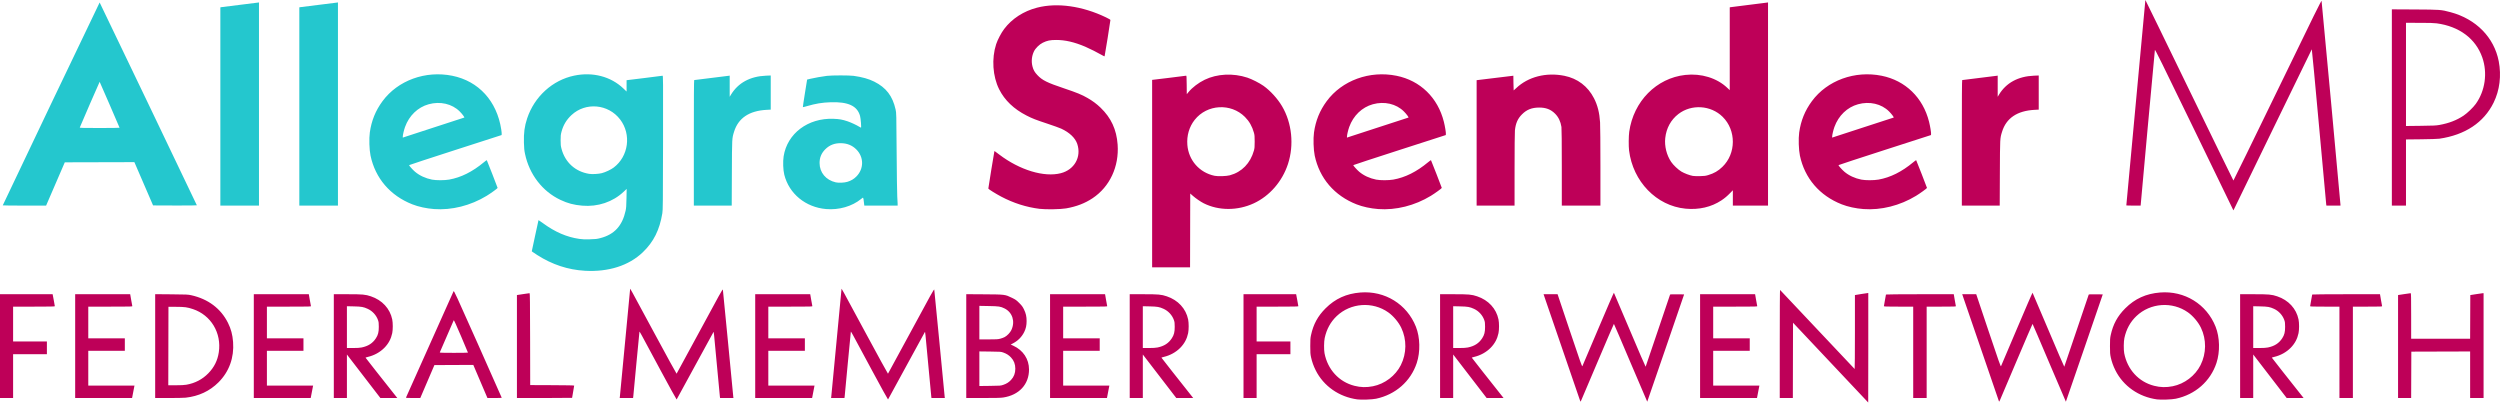
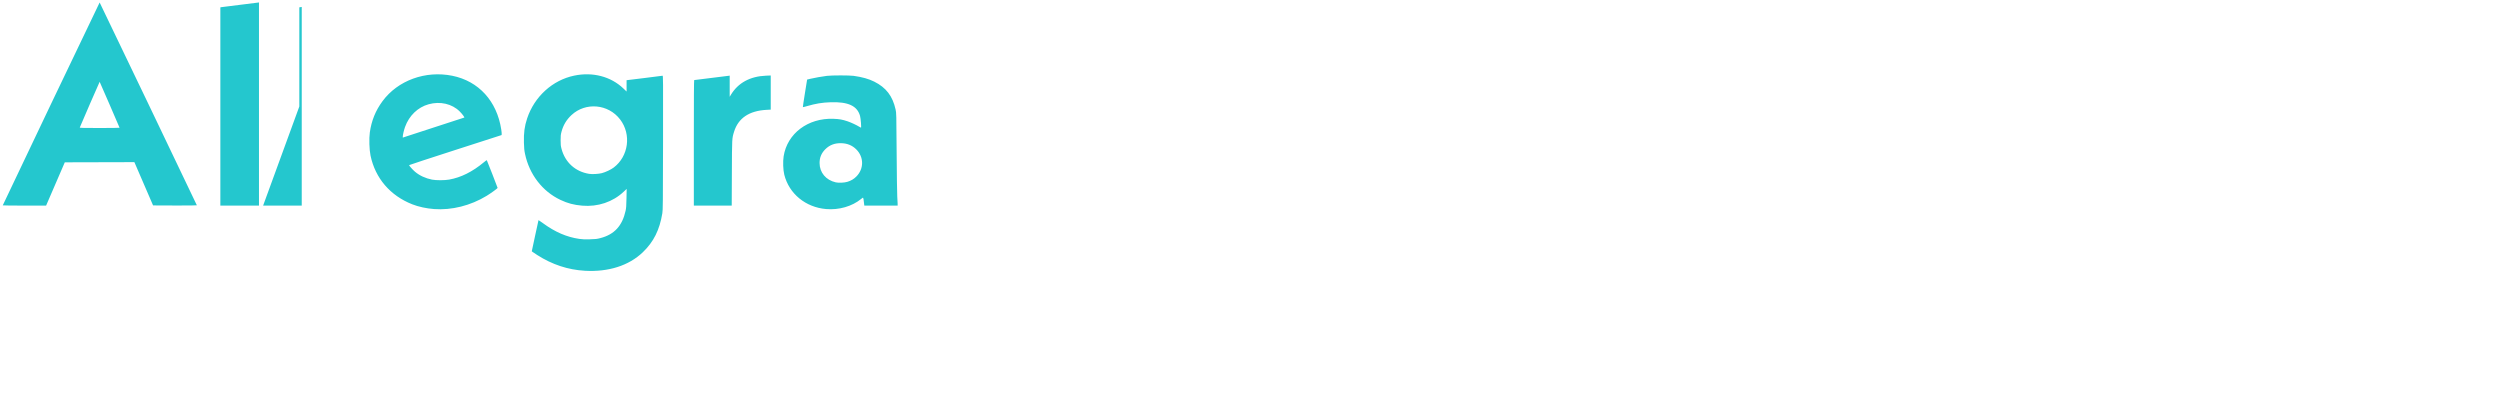
<svg xmlns="http://www.w3.org/2000/svg" version="1.1" id="svg1" width="2319.878" height="373.504" viewBox="0 0 2319.878 373.504">
  <defs id="defs1" />
  <g id="g1" transform="translate(-407.783,-1288.217)">
    <g id="g2" transform="translate(113.063,1068.441)">
-       <path style="fill:#24c7ce" d="m 837.44,471.023 c -15.674,-0.897 -30.326,-5.732 -44.142,-14.566 -2.034,-1.301 -4.016,-2.619 -4.405,-2.931 l -0.707,-0.566 3.077,-14.4 c 1.692,-7.92 3.118,-14.452 3.168,-14.515 0.05,-0.063 1.864,1.183 4.03,2.768 11.338,8.299 22.069,12.942 33.859,14.65 2.833,0.41 5.08,0.496 9.76,0.371 5.407,-0.144 6.49,-0.268 9.781,-1.121 12.941,-3.356 20.316,-11.371 23.396,-25.425 0.531,-2.424 0.681,-4.551 0.815,-11.6 l 0.164,-8.631 -2.701,2.557 c -10.112,9.571 -24.041,14.266 -38.575,13.002 -7.845,-0.683 -13.473,-2.179 -20.23,-5.38 -16.738,-7.929 -28.82,-23.64 -32.818,-42.676 -0.682,-3.249 -0.874,-5.206 -1.018,-10.425 -0.25,-9.029 0.579,-15.269 2.989,-22.489 6.782,-20.321 23.588,-35.557 43.831,-39.735 17.104,-3.53 33.872,0.872 45.437,11.928 l 3.009,2.877 v -5.265 -5.265 l 16.4,-1.997 c 9.02,-1.098 16.656,-2.069 16.969,-2.157 0.544,-0.153 0.564,2.571 0.466,62.024 -0.094,56.885 -0.149,62.471 -0.651,65.544 -2.532,15.523 -8.082,26.621 -18.124,36.244 -12.944,12.404 -31.827,18.436 -53.78,17.179 z m 15.68,-90.561 c 3.397,-0.849 8.494,-3.25 11.114,-5.236 13.802,-10.459 16.511,-30.749 5.952,-44.582 -10.997,-14.407 -32.017,-16.311 -45.155,-4.09 -4.618,4.296 -7.626,9.303 -9.244,15.389 -0.734,2.761 -0.845,3.806 -0.845,7.977 0,4.176 0.11,5.216 0.849,8 3.334,12.57 12.852,21.166 25.675,23.188 2.849,0.449 8.529,0.134 11.653,-0.647 z m -155.68,33.296 c -7.038,-0.52 -14.374,-2.115 -20.12,-4.376 -20.527,-8.076 -34.337,-24.184 -38.771,-45.221 -1.132,-5.37 -1.454,-15.791 -0.664,-21.44 1.533,-10.956 5.31,-20.269 11.781,-29.053 14.209,-19.286 39.865,-28.626 64.781,-23.583 24.461,4.95 41.366,23.499 45.396,49.813 0.288,1.879 0.477,3.82 0.42,4.312 l -0.103,0.896 -42.869,13.816 c -23.578,7.599 -42.91,13.938 -42.959,14.088 -0.136,0.414 3.348,4.304 5.478,6.116 4.158,3.539 9.749,6.136 15.757,7.321 3.848,0.759 11.598,0.744 15.953,-0.03 11.002,-1.955 21.56,-7.227 32.254,-16.104 1.372,-1.139 2.569,-1.995 2.66,-1.904 0.213,0.213 10.047,25.427 10.043,25.75 -0.005,0.415 -6.511,5.112 -10.137,7.318 -14.979,9.113 -32.436,13.497 -48.9,12.281 z m 2.72,-76.633 c 13.816,-4.493 25.234,-8.206 25.374,-8.252 0.495,-0.16 -1.854,-3.308 -4.254,-5.702 -7.102,-7.083 -18.059,-9.611 -28.8,-6.647 -10.034,2.77 -18.096,10.526 -21.907,21.075 -0.989,2.739 -2.076,7.352 -2.086,8.857 l -0.007,1.017 3.28,-1.09 c 1.804,-0.599 14.584,-4.766 28.4,-9.259 z m 361.117,76.639 c -19.051,-1.653 -34.318,-14.192 -38.772,-31.844 -1.101,-4.362 -1.386,-12.258 -0.618,-17.105 3.358,-21.199 22.599,-35.683 46.227,-34.795 5.493,0.206 8.152,0.675 13.051,2.302 3.124,1.037 8.502,3.545 11.043,5.149 0.671,0.424 1.317,0.77 1.436,0.77 0.473,0 -0.192,-8.512 -0.85,-10.88 -2.599,-9.348 -10.988,-13.242 -27.353,-12.696 -7.846,0.262 -13.911,1.26 -21.846,3.595 -2.04,0.6 -3.779,1.022 -3.864,0.937 -0.085,-0.085 0.769,-5.875 1.898,-12.867 l 2.053,-12.712 3.04,-0.728 c 3.784,-0.907 10.926,-2.169 15.36,-2.715 4.474,-0.551 20.936,-0.554 24.8,-0.004 8.047,1.144 13.962,2.805 19.062,5.354 11.047,5.52 17.051,13.359 19.849,25.917 0.706,3.168 0.716,3.569 0.956,39.68 0.133,20.064 0.389,38.496 0.569,40.96 0.179,2.464 0.335,5.38 0.345,6.48 l 0.019,2 h -15.468 -15.468 l -0.398,-3.28 c -0.583,-4.813 -0.411,-4.615 -2.524,-2.894 -8.49,6.915 -20.625,10.412 -32.544,9.378 z m 19.843,-25.286 c 3.386,-1.058 5.825,-2.494 8.149,-4.796 7.226,-7.16 7.244,-18.114 0.042,-25.275 -3.891,-3.869 -8.693,-5.766 -14.591,-5.766 -5.747,0 -10.275,1.794 -14.115,5.59 -3.652,3.611 -5.369,7.712 -5.361,12.81 0.013,8.856 5.842,15.832 14.997,17.948 2.736,0.632 8.017,0.385 10.88,-0.51 z m -783.84,21.854 c 0,-0.394 89.718,-188.252 89.904,-188.246 0.136,0.004 89.735,186.935 90.204,188.191 0.063,0.17 -8.271,0.254 -20.256,0.206 l -20.364,-0.082 -8.675,-20.082 -8.675,-20.082 -32.285,0.082 -32.285,0.082 -8.674,20.08 -8.674,20.08 h -20.109 c -11.06,0 -20.109,-0.103 -20.109,-0.229 z M 405.675,338.32 c -0.068,-0.132 -4.216,-9.776 -9.219,-21.432 -5.003,-11.656 -9.173,-21.196 -9.267,-21.2 -0.125,-0.006 -17.311,39.535 -18.46,42.472 -0.124,0.317 3.696,0.4 18.457,0.4 10.237,0 18.558,-0.108 18.49,-0.24 z m 93.525,-19.745 V 226.589 l 1.04,-0.182 c 0.572,-0.1 8.096,-1.042 16.72,-2.094 8.624,-1.052 16.22,-1.997 16.88,-2.101 l 1.2,-0.189 V 316.292 410.56 h -17.92 -17.92 z m 73.28,0 V 226.589 l 1.04,-0.182 c 0.572,-0.1 8.096,-1.042 16.72,-2.094 8.624,-1.052 16.22,-1.997 16.88,-2.101 l 1.2,-0.189 V 316.292 410.56 h -17.92 -17.92 z M 938.56,352.32 c 0,-41.171 0.1,-58.24 0.343,-58.24 0.475,0 30.972,-3.793 32.057,-3.987 l 0.88,-0.157 8.2e-4,9.832 8.2e-4,9.832 1.142,-1.894 c 6.66,-11.045 17.788,-17.099 32.536,-17.701 l 4.4,-0.18 v 15.839 15.839 l -3.76,0.196 c -16.237,0.844 -26.389,7.678 -30.284,20.385 -1.917,6.253 -1.877,5.495 -2.024,38.317 l -0.135,30.16 h -17.578 -17.578 z" id="path3" />
-       <path style="fill:#be0058" d="m 1993.44,556.265 -34.88,-37.015 -0.082,34.935 -0.081,34.935 h -6.079 -6.079 V 538.816 c 0,-27.982 0.122,-50.169 0.274,-50 2.463,2.729 69.044,73.295 69.228,73.371 0.142,0.059 0.258,-15.353 0.258,-34.249 v -34.356 l 6.15,-1.014 c 3.383,-0.558 6.191,-0.973 6.241,-0.923 0.05,0.05 0.054,22.938 0.01,50.863 l -0.081,50.772 z m -232.292,35.865 c -0.319,-0.816 -30.198,-87.87 -32.363,-94.29 l -1.699,-5.04 h 6.494 6.494 l 11.322,33.745 c 9.738,29.022 11.373,33.646 11.683,33.04 0.199,-0.388 6.811,-15.937 14.694,-34.555 7.883,-18.618 14.44,-33.738 14.57,-33.6 0.13,0.138 6.761,15.692 14.735,34.566 7.974,18.874 14.592,34.21 14.706,34.08 0.114,-0.13 5.215,-15.163 11.335,-33.408 6.12,-18.245 11.226,-33.332 11.347,-33.527 0.152,-0.245 2.194,-0.328 6.625,-0.268 l 6.405,0.087 -17.055,49.72 c -9.38,27.346 -17.108,49.773 -17.172,49.836 -0.064,0.064 -7.004,-16.154 -15.423,-36.04 -8.419,-19.886 -15.392,-36.154 -15.497,-36.151 -0.104,0.003 -6.807,15.591 -14.894,34.64 -8.087,19.049 -15.011,35.341 -15.386,36.205 -0.564,1.298 -0.724,1.464 -0.921,0.96 z m 388.48,0 c -0.319,-0.816 -30.198,-87.87 -32.363,-94.29 l -1.699,-5.04 h 6.494 6.494 l 11.322,33.745 c 9.738,29.022 11.373,33.646 11.683,33.04 0.199,-0.388 6.811,-15.937 14.694,-34.555 7.883,-18.618 14.44,-33.738 14.57,-33.6 0.13,0.138 6.761,15.692 14.735,34.566 7.974,18.874 14.592,34.21 14.706,34.08 0.114,-0.13 5.215,-15.163 11.335,-33.408 6.12,-18.245 11.226,-33.332 11.347,-33.527 0.152,-0.245 2.194,-0.328 6.625,-0.268 l 6.405,0.087 -17.055,49.72 c -9.38,27.346 -17.108,49.773 -17.172,49.836 -0.064,0.064 -7.004,-16.154 -15.423,-36.04 -8.419,-19.886 -15.392,-36.154 -15.497,-36.151 -0.104,0.003 -6.807,15.591 -14.894,34.64 -8.087,19.049 -15.011,35.341 -15.386,36.205 -0.564,1.298 -0.724,1.464 -0.921,0.96 z M 907.447,562.95 c -8.218,-15.262 -15.898,-29.523 -17.067,-31.691 -1.169,-2.167 -2.188,-3.878 -2.265,-3.802 -0.077,0.077 -1.355,13.298 -2.842,29.381 -1.486,16.083 -2.791,29.926 -2.898,30.762 l -0.196,1.52 h -6.214 -6.214 l 0.172,-1.2 c 0.095,-0.66 2.256,-23.304 4.804,-50.32 2.547,-27.016 4.67,-49.336 4.716,-49.6 0.108,-0.615 -1.274,-3.128 22.467,40.873 11.227,20.808 20.52,37.767 20.651,37.685 0.132,-0.081 9.797,-17.864 21.478,-39.517 18.563,-34.408 21.268,-39.258 21.47,-38.485 0.127,0.486 2.325,22.916 4.884,49.844 2.56,26.928 4.72,49.356 4.801,49.84 l 0.148,0.88 h -6.212 -6.212 l -0.184,-1.36 c -0.101,-0.748 -1.334,-13.816 -2.74,-29.04 -2.93,-31.735 -2.872,-31.175 -3.209,-30.824 -0.14,0.145 -7.838,14.232 -17.107,31.304 -9.269,17.072 -16.952,31.143 -17.072,31.27 -0.12,0.126 -6.943,-12.258 -15.161,-27.52 z m 196.16,0 c -8.218,-15.262 -15.898,-29.523 -17.067,-31.691 -1.169,-2.167 -2.188,-3.878 -2.265,-3.802 -0.077,0.077 -1.355,13.298 -2.842,29.381 -1.486,16.083 -2.791,29.926 -2.898,30.762 l -0.196,1.52 h -6.214 -6.214 l 0.172,-1.2 c 0.095,-0.66 2.256,-23.304 4.804,-50.32 2.547,-27.016 4.67,-49.336 4.716,-49.6 0.108,-0.615 -1.274,-3.128 22.466,40.873 11.227,20.808 20.52,37.767 20.651,37.685 0.132,-0.081 9.797,-17.864 21.479,-39.517 18.563,-34.408 21.268,-39.258 21.47,-38.485 0.127,0.486 2.325,22.916 4.885,49.844 2.56,26.928 4.72,49.356 4.801,49.84 l 0.147,0.88 h -6.212 -6.212 l -0.184,-1.36 c -0.101,-0.748 -1.334,-13.816 -2.74,-29.04 -2.93,-31.735 -2.872,-31.175 -3.209,-30.824 -0.14,0.145 -7.838,14.232 -17.107,31.304 -9.269,17.072 -16.951,31.143 -17.072,31.27 -0.12,0.126 -6.943,-12.258 -15.161,-27.52 z m 450.633,27.447 c -16.968,-2.325 -31.278,-12.337 -38.642,-27.036 -2.001,-3.994 -3.386,-7.888 -4.304,-12.1 -0.614,-2.817 -0.711,-4.218 -0.711,-10.3 0,-6.066 0.098,-7.487 0.705,-10.273 2.197,-10.072 6.287,-17.587 13.489,-24.79 8.932,-8.932 19.287,-13.642 32.301,-14.693 22.715,-1.835 43.212,10.797 51.529,31.754 3.912,9.858 4.228,23.252 0.795,33.664 -5.587,16.947 -19.655,29.306 -37.721,33.141 -3.625,0.769 -13.762,1.138 -17.44,0.634 z m 14.56,-12.209 c 10.897,-2.15 20.873,-9.728 25.836,-19.627 5.443,-10.855 5.587,-23.762 0.387,-34.609 -2.515,-5.245 -7.324,-10.958 -12.033,-14.295 -14.582,-10.332 -34.926,-8.873 -47.882,3.433 -5.681,5.397 -9.381,12.172 -11.151,20.425 -0.68,3.171 -0.768,10.831 -0.161,14.006 2.899,15.148 13.427,26.615 27.79,30.266 5.86,1.49 11.079,1.611 17.214,0.401 z m 727.52,12.209 c -16.968,-2.325 -31.278,-12.337 -38.642,-27.036 -2.001,-3.994 -3.386,-7.888 -4.304,-12.1 -0.614,-2.817 -0.711,-4.218 -0.711,-10.3 0,-6.066 0.098,-7.487 0.705,-10.273 2.197,-10.072 6.287,-17.587 13.489,-24.79 8.932,-8.932 19.287,-13.642 32.301,-14.693 22.715,-1.835 43.212,10.797 51.529,31.754 3.912,9.858 4.228,23.252 0.795,33.664 -5.587,16.947 -19.655,29.306 -37.721,33.141 -3.625,0.769 -13.762,1.138 -17.44,0.634 z m 14.56,-12.209 c 10.897,-2.15 20.873,-9.728 25.836,-19.627 5.443,-10.855 5.587,-23.762 0.387,-34.609 -2.515,-5.245 -7.324,-10.958 -12.033,-14.295 -14.582,-10.332 -34.926,-8.873 -47.882,3.433 -5.682,5.397 -9.381,12.172 -11.151,20.425 -0.68,3.171 -0.768,10.831 -0.161,14.006 2.899,15.148 13.427,26.615 27.79,30.266 5.86,1.49 11.079,1.611 17.214,0.401 z M 294.72,540.96 V 492.8 h 24.42 24.42 l 1.02,5.37 c 0.561,2.954 1.02,5.546 1.02,5.76 0,0.302 -4.356,0.39 -19.36,0.39 h -19.36 v 16.16 16.16 h 15.68 15.68 v 5.92 5.92 h -15.68 -15.68 v 20.32 20.32 h -6.08 -6.08 z m 69.76,0 V 492.8 h 25.527 25.527 l 0.899,5.2 c 0.494,2.86 0.969,5.452 1.054,5.76 0.147,0.529 -0.975,0.56 -20.346,0.56 h -20.502 v 14.72 14.72 h 16.96 16.96 v 5.76 5.76 h -16.96 -16.96 v 16.16 16.16 h 21.446 21.446 l -0.166,0.72 c -0.091,0.396 -0.529,2.664 -0.973,5.04 -0.444,2.376 -0.879,4.644 -0.967,5.04 l -0.16,0.72 h -26.394 -26.394 z m 74.24,-0.022 v -48.182 l 15.12,0.129 c 14.182,0.121 15.319,0.174 18.32,0.841 15.69,3.487 27.442,12.313 34.098,25.608 2.806,5.605 4.247,10.992 4.757,17.786 1.086,14.461 -3.664,27.583 -13.556,37.45 -8.136,8.115 -18.308,12.872 -30.419,14.223 -1.584,0.177 -8.604,0.323 -15.6,0.324 l -12.72,0.003 z m 28.96,35.841 c 8.004,-1.388 14.872,-4.968 20.368,-10.618 5.457,-5.61 8.561,-11.84 9.716,-19.503 2.695,-17.877 -7.26,-34.49 -24.003,-40.057 -5.326,-1.771 -7.619,-2.081 -15.52,-2.101 l -7.2,-0.018 -0.081,36.4 -0.081,36.4 6.961,-0.001 c 4.861,-7.1e-4 7.83,-0.152 9.841,-0.5 z m 62.56,-35.819 V 492.8 h 25.527 25.527 l 0.899,5.2 c 0.494,2.86 0.969,5.452 1.054,5.76 0.147,0.529 -0.975,0.56 -20.346,0.56 h -20.502 v 14.72 14.72 h 16.96 16.96 v 5.76 5.76 h -16.96 -16.96 v 16.16 16.16 h 21.446 21.446 l -0.166,0.72 c -0.091,0.396 -0.529,2.664 -0.973,5.04 -0.444,2.376 -0.879,4.644 -0.967,5.04 l -0.16,0.72 h -26.394 -26.394 z m 74.24,0 V 492.8 l 12.72,10e-4 c 14.077,0.001 16.491,0.219 21.671,1.95 10.457,3.494 17.759,11.405 19.823,21.475 0.66,3.219 0.66,9.448 -2.3e-4,12.667 -1.081,5.272 -3.498,9.775 -7.334,13.663 -3.98,4.034 -9.35,7.008 -15.12,8.372 -1.276,0.302 -2.32,0.637 -2.32,0.746 0,0.15 16.817,21.509 28.427,36.104 l 1.067,1.341 h -7.854 -7.854 L 632.173,568.928 616.64,548.735 v 20.192 20.192 h -6.08 -6.08 z m 25.824,1.257 c 6.126,-1.265 10.277,-3.948 13.266,-8.573 2.025,-3.132 2.67,-5.701 2.666,-10.603 -0.003,-3.51 -0.118,-4.485 -0.736,-6.24 -1.597,-4.533 -5.124,-8.399 -9.5,-10.412 -3.952,-1.818 -5.755,-2.14 -12.88,-2.305 l -6.48,-0.149 V 523.327 542.72 h 5.613 c 3.859,0 6.375,-0.157 8.05,-0.503 z m 41.151,46.503 c 0.51,-1.252 43.813,-98.008 44.158,-98.667 0.391,-0.746 1.83,2.373 22.562,48.911 12.18,27.339 22.145,49.809 22.145,49.932 0,0.123 -2.988,0.221 -6.64,0.218 l -6.64,-0.006 -6.557,-15.357 -6.557,-15.357 -18.048,0.083 -18.048,0.083 -6.549,15.28 -6.549,15.28 h -6.719 c -5.249,0 -6.683,-0.087 -6.556,-0.4 z m 57.506,-41.733 c 0,-0.117 -2.909,-7.031 -6.465,-15.365 -4.244,-9.947 -6.552,-14.997 -6.717,-14.7 -0.19,0.34 -12.046,27.671 -12.961,29.878 -0.131,0.316 2.59,0.4 12.988,0.4 7.235,0 13.154,-0.096 13.154,-0.213 z m 45.44,-5.642 V 493.57 l 5.68,-0.869 c 3.124,-0.478 5.859,-0.868 6.079,-0.865 0.316,0.003 0.416,8.859 0.48,42.644 l 0.081,42.64 20.4,0.082 c 13.522,0.055 20.4,0.192 20.4,0.407 0,0.178 -0.432,2.766 -0.96,5.751 -0.528,2.984 -0.96,5.501 -0.96,5.593 0,0.092 -11.52,0.167 -25.6,0.167 h -25.6 z M 995.52,540.96 V 492.8 h 25.527 25.527 l 0.899,5.2 c 0.494,2.86 0.969,5.452 1.054,5.76 0.147,0.529 -0.975,0.56 -20.346,0.56 H 1007.68 v 14.72 14.72 h 16.96 16.96 v 5.76 5.76 h -16.96 -16.96 v 16.16 16.16 h 21.446 21.446 l -0.166,0.72 c -0.091,0.396 -0.529,2.664 -0.973,5.04 -0.444,2.376 -0.879,4.644 -0.967,5.04 l -0.16,0.72 h -26.394 -26.394 z M 1191.36,540.944 V 492.768 l 16.72,0.113 c 19.34,0.131 19.262,0.121 25.825,3.323 3.277,1.599 3.974,2.098 6.587,4.712 2.464,2.465 3.156,3.4 4.415,5.963 1.781,3.626 2.454,6.605 2.447,10.821 -0.01,4.041 -0.649,6.985 -2.209,10.139 -2.283,4.614 -5.865,8.209 -10.628,10.666 l -1.905,0.982 2.443,1.129 c 9.151,4.228 14.536,12.388 14.543,22.037 0.01,13.789 -9.189,23.756 -23.998,26.002 -2.329,0.353 -6.688,0.461 -18.64,0.463 l -15.6,0.002 z m 34.318,35.957 c 3.052,-1.025 5.12,-2.325 7.209,-4.534 2.687,-2.842 3.997,-6.265 3.997,-10.447 0,-4.182 -1.31,-7.606 -3.997,-10.447 -2.024,-2.14 -4.087,-3.467 -7.042,-4.527 -2.284,-0.82 -2.502,-0.837 -12.325,-0.954 l -10,-0.119 v 16.049 16.049 l 9.84,-0.118 c 9.591,-0.115 9.903,-0.139 12.318,-0.95 z m -2.825,-42.814 c 1.361,-0.348 3.217,-1.032 4.123,-1.52 2.39,-1.286 5.106,-4.132 6.239,-6.536 3.737,-7.927 0.996,-16.479 -6.442,-20.098 -3.677,-1.789 -5.037,-1.992 -14.533,-2.169 l -8.72,-0.163 v 15.559 15.559 h 8.429 c 7.35,0 8.745,-0.081 10.904,-0.633 z m 46.267,6.873 V 492.8 h 25.527 25.527 l 0.899,5.2 c 0.494,2.86 0.969,5.452 1.054,5.76 0.147,0.529 -0.975,0.56 -20.346,0.56 H 1281.28 v 14.72 14.72 h 16.96 16.96 v 5.76 5.76 h -16.96 -16.96 v 16.16 16.16 h 21.446 21.446 l -0.166,0.72 c -0.091,0.396 -0.529,2.664 -0.973,5.04 -0.444,2.376 -0.879,4.644 -0.967,5.04 l -0.16,0.72 h -26.394 -26.394 z m 73.92,0 V 492.8 l 12.72,10e-4 c 14.077,0.001 16.491,0.219 21.671,1.95 10.457,3.494 17.759,11.405 19.823,21.475 0.66,3.219 0.66,9.448 -2e-4,12.667 -1.081,5.272 -3.498,9.775 -7.334,13.663 -3.979,4.034 -9.35,7.008 -15.12,8.372 -1.276,0.302 -2.32,0.637 -2.32,0.746 0,0.15 16.817,21.509 28.427,36.104 l 1.067,1.341 h -7.854 -7.854 L 1370.733,568.928 1355.2,548.735 v 20.192 20.192 h -6.08 -6.08 z m 25.824,1.257 c 6.126,-1.265 10.277,-3.948 13.266,-8.573 2.025,-3.132 2.67,-5.701 2.666,-10.603 0,-3.51 -0.118,-4.485 -0.737,-6.24 -1.597,-4.533 -5.124,-8.399 -9.5,-10.412 -3.952,-1.818 -5.755,-2.14 -12.88,-2.305 l -6.48,-0.149 V 523.327 542.72 h 5.614 c 3.86,0 6.375,-0.157 8.05,-0.503 z M 1448.64,540.96 V 492.8 h 24.42 24.42 l 1.02,5.37 c 0.561,2.954 1.02,5.546 1.02,5.76 0,0.302 -4.356,0.39 -19.36,0.39 h -19.36 v 16.16 16.16 h 15.68 15.68 v 5.92 5.92 h -15.68 -15.68 v 20.32 20.32 h -6.08 -6.08 z m 182.4,0 V 492.8 l 12.72,10e-4 c 14.077,0.001 16.491,0.219 21.671,1.95 10.457,3.494 17.759,11.405 19.823,21.475 0.66,3.219 0.66,9.448 -2e-4,12.667 -1.081,5.272 -3.498,9.775 -7.334,13.663 -3.979,4.034 -9.35,7.008 -15.12,8.372 -1.276,0.302 -2.32,0.637 -2.32,0.746 0,0.15 16.817,21.509 28.427,36.104 l 1.067,1.341 h -7.854 -7.854 L 1658.733,568.928 1643.2,548.735 v 20.192 20.192 h -6.08 -6.08 z m 25.824,1.257 c 6.126,-1.265 10.277,-3.948 13.266,-8.573 2.025,-3.132 2.67,-5.701 2.666,-10.603 0,-3.51 -0.118,-4.485 -0.736,-6.24 -1.597,-4.533 -5.124,-8.399 -9.5,-10.412 -3.952,-1.818 -5.755,-2.14 -12.88,-2.305 l -6.48,-0.149 V 523.327 542.72 h 5.614 c 3.86,0 6.375,-0.157 8.05,-0.503 z M 1872.32,540.96 V 492.8 h 25.527 25.527 l 0.899,5.2 c 0.494,2.86 0.969,5.452 1.054,5.76 0.147,0.529 -0.975,0.56 -20.346,0.56 h -20.502 v 14.72 14.72 h 16.96 16.96 v 5.76 5.76 h -16.96 -16.96 v 16.16 16.16 h 21.446 21.446 l -0.166,0.72 c -0.091,0.396 -0.529,2.664 -0.973,5.04 -0.444,2.376 -0.879,4.644 -0.967,5.04 l -0.16,0.72 h -26.394 -26.394 z m 197.76,5.76 V 504.32 h -13.6 c -10.667,0 -13.6,-0.086 -13.599,-0.4 7e-4,-0.22 0.433,-2.686 0.96,-5.481 0.527,-2.794 0.959,-5.206 0.959,-5.36 0,-0.157 13.748,-0.279 31.462,-0.279 h 31.462 l 0.882,5.2 c 0.485,2.86 0.953,5.452 1.039,5.76 0.149,0.527 -0.644,0.56 -13.464,0.56 h -13.621 v 42.4 42.4 h -6.24 -6.24 z m 303.36,-5.76 V 492.8 l 12.72,10e-4 c 14.077,0.001 16.491,0.219 21.671,1.95 10.457,3.494 17.759,11.405 19.823,21.475 0.66,3.219 0.66,9.448 -2e-4,12.667 -1.081,5.272 -3.498,9.775 -7.334,13.663 -3.98,4.034 -9.35,7.008 -15.12,8.372 -1.276,0.302 -2.32,0.637 -2.32,0.746 0,0.15 16.817,21.509 28.427,36.104 l 1.067,1.341 h -7.854 -7.854 l -15.533,-20.192 -15.533,-20.192 v 20.192 20.192 h -6.08 -6.08 z m 25.824,1.257 c 6.126,-1.265 10.277,-3.948 13.266,-8.573 2.025,-3.132 2.67,-5.701 2.666,-10.603 0,-3.51 -0.118,-4.485 -0.736,-6.24 -1.597,-4.533 -5.124,-8.399 -9.5,-10.412 -3.952,-1.818 -5.755,-2.14 -12.88,-2.305 l -6.48,-0.149 V 523.327 542.72 h 5.614 c 3.859,0 6.375,-0.157 8.05,-0.503 z m 66.336,4.503 V 504.32 h -13.6 c -10.667,0 -13.6,-0.086 -13.599,-0.4 7e-4,-0.22 0.433,-2.686 0.96,-5.481 0.527,-2.794 0.959,-5.206 0.959,-5.36 0,-0.157 13.748,-0.279 31.462,-0.279 h 31.462 l 0.882,5.2 c 0.485,2.86 0.953,5.452 1.039,5.76 0.149,0.527 -0.644,0.56 -13.464,0.56 h -13.621 v 42.4 42.4 h -6.24 -6.24 z m 54.4,-5.375 v -47.775 l 5.68,-0.869 c 3.124,-0.478 5.86,-0.868 6.08,-0.865 0.316,0.003 0.4,4.444 0.4,21.124 v 21.12 h 27.358 27.358 l 0.082,-20.24 0.082,-20.24 5.44,-0.863 c 2.992,-0.474 5.764,-0.87 6.16,-0.88 l 0.72,-0.018 v 48.64 48.64 h -6.24 -6.24 v -21.602 -21.602 l -27.28,0.082 -27.28,0.082 -0.082,21.52 -0.082,21.52 h -6.078 -6.078 z M 1363.84,380.869 v -86.971 l 15.44,-1.853 c 8.492,-1.019 15.69,-1.924 15.995,-2.009 0.515,-0.145 0.561,0.463 0.64,8.496 l 0.085,8.652 1.6,-1.956 c 3.49,-4.267 9.278,-8.678 15.04,-11.461 11.535,-5.572 26.369,-6.295 39.607,-1.931 4.12,1.358 11.34,5.03 14.946,7.602 6.387,4.554 13.05,11.874 17.189,18.881 9.2,15.58 11.297,36.009 5.507,53.663 -5.303,16.17 -16.985,29.619 -31.655,36.444 -15.051,7.002 -32.663,6.985 -46.589,-0.045 -2.853,-1.44 -7.32,-4.516 -10.043,-6.917 l -2.4,-2.116 -0.081,34.245 -0.081,34.245 h -17.599 -17.599 z m 72.091,1.579 c 11.121,-2.983 19.102,-11.192 22.388,-23.025 0.582,-2.096 0.684,-3.322 0.684,-8.223 0,-4.897 -0.102,-6.128 -0.682,-8.216 -1.656,-5.962 -4.335,-10.67 -8.364,-14.7 -13.065,-13.067 -35.156,-11.79 -46.618,2.695 -5.097,6.441 -7.497,14.648 -6.807,23.279 1.141,14.277 11.207,25.706 25.229,28.644 3.131,0.656 10.971,0.406 14.171,-0.452 z m 894.951,-42.326 c -30.691,-63.262 -36.351,-74.723 -36.532,-73.972 -0.117,0.489 -3.142,33.181 -6.721,72.649 l -6.508,71.76 h -6.641 c -3.652,0 -6.641,-0.078 -6.641,-0.173 0,-0.491 17.622,-190.421 17.686,-190.611 0.041,-0.123 18.383,37.504 40.761,83.616 22.378,46.112 40.802,83.869 40.943,83.904 0.141,0.035 18.552,-37.638 40.913,-83.718 35.078,-72.285 40.689,-83.658 40.889,-82.88 0.224,0.87 17.54,187.681 17.532,189.141 v 0.72 h -6.524 -6.524 l -0.173,-1.04 c -0.095,-0.572 -3.092,-33.26 -6.66,-72.639 -3.568,-39.38 -6.594,-71.492 -6.725,-71.36 -0.131,0.132 -16.208,33.143 -35.725,73.359 -19.518,40.216 -35.833,73.791 -36.257,74.612 l -0.77,1.492 z M 1259.52,413.588 c -12.478,-1.557 -24.288,-5.318 -35.84,-11.414 -4.901,-2.586 -11.839,-6.916 -11.845,-7.393 -0.01,-0.567 5.519,-34.601 5.642,-34.747 0.124,-0.147 0.375,0.029 4.493,3.157 19.003,14.432 41.628,21.288 57.135,17.314 12.624,-3.236 19.269,-15.04 15.271,-27.127 -1.846,-5.58 -7.15,-10.634 -14.939,-14.237 -1.538,-0.712 -7.261,-2.769 -12.717,-4.573 -10.995,-3.635 -13.954,-4.788 -19.36,-7.549 -11.888,-6.07 -20.354,-14.174 -25.49,-24.4 -5.997,-11.941 -7.101,-28.506 -2.785,-41.785 1.349,-4.151 4.673,-10.469 7.444,-14.148 7.193,-9.551 18.016,-16.566 30.539,-19.795 18.731,-4.83 41.946,-1.558 63.971,9.015 2.678,1.285 4.081,2.133 4.082,2.465 0,0.982 -5.208,33.47 -5.404,33.678 -0.109,0.116 -1.278,-0.434 -2.598,-1.222 -3.163,-1.889 -11.541,-6.1 -15.36,-7.72 -10.085,-4.279 -18.633,-6.252 -27.04,-6.241 -5.534,0.007 -8.293,0.576 -12.32,2.542 -3.202,1.563 -6.843,5.148 -8.262,8.138 -2.041,4.298 -2.522,9.261 -1.345,13.864 0.854,3.338 1.989,5.332 4.614,8.108 4.49,4.747 8.926,6.952 24.513,12.187 12.173,4.088 16.73,5.959 22.065,9.06 4.825,2.804 8.309,5.396 11.958,8.897 9.826,9.427 14.886,20.357 15.877,34.295 1.451,20.406 -7.292,39.137 -23.222,49.755 -7.121,4.746 -14.992,7.769 -24.598,9.449 -5.067,0.886 -18.865,1.125 -24.48,0.425 z m 314.08,0.169 c -7.038,-0.52 -14.374,-2.115 -20.12,-4.376 -20.527,-8.076 -34.337,-24.184 -38.771,-45.221 -1.132,-5.37 -1.454,-15.791 -0.663,-21.44 1.533,-10.956 5.31,-20.269 11.781,-29.053 14.21,-19.286 39.865,-28.626 64.781,-23.583 22.053,4.463 38.343,20.291 43.948,42.702 1.06,4.236 2.019,10.108 1.867,11.424 l -0.103,0.896 -42.869,13.816 c -23.578,7.599 -42.91,13.938 -42.959,14.088 -0.136,0.414 3.348,4.304 5.478,6.116 4.158,3.539 9.749,6.136 15.757,7.321 3.848,0.759 11.598,0.744 15.953,-0.03 11.002,-1.955 21.56,-7.227 32.254,-16.104 1.372,-1.139 2.569,-1.995 2.66,-1.904 0.213,0.213 10.047,25.427 10.043,25.75 -0.01,0.415 -6.511,5.112 -10.137,7.318 -14.979,9.113 -32.436,13.497 -48.9,12.281 z m 2.72,-76.633 c 13.816,-4.493 25.234,-8.206 25.374,-8.252 0.495,-0.16 -1.854,-3.308 -4.254,-5.702 -7.102,-7.083 -18.059,-9.611 -28.8,-6.647 -10.034,2.77 -18.096,10.526 -21.907,21.075 -0.989,2.739 -2.076,7.352 -2.086,8.857 l -0.01,1.017 3.28,-1.09 c 1.804,-0.599 14.584,-4.766 28.4,-9.259 z m 447.52,76.633 c -7.038,-0.52 -14.374,-2.115 -20.12,-4.376 -20.527,-8.076 -34.337,-24.184 -38.771,-45.221 -1.132,-5.37 -1.454,-15.791 -0.664,-21.44 1.533,-10.956 5.31,-20.269 11.781,-29.053 14.209,-19.286 39.865,-28.626 64.781,-23.583 22.053,4.463 38.343,20.291 43.948,42.702 1.06,4.236 2.019,10.108 1.867,11.424 l -0.103,0.896 -42.87,13.816 c -23.578,7.599 -42.91,13.938 -42.959,14.088 -0.136,0.414 3.348,4.304 5.478,6.116 4.158,3.539 9.749,6.136 15.757,7.321 3.848,0.759 11.598,0.744 15.953,-0.03 11.002,-1.955 21.559,-7.227 32.254,-16.104 1.372,-1.139 2.569,-1.995 2.66,-1.904 0.213,0.213 10.047,25.427 10.043,25.75 -0.01,0.415 -6.511,5.112 -10.137,7.318 -14.979,9.113 -32.436,13.497 -48.9,12.281 z m 2.72,-76.633 c 13.816,-4.493 25.234,-8.206 25.374,-8.252 0.495,-0.16 -1.854,-3.308 -4.254,-5.702 -7.102,-7.083 -18.059,-9.611 -28.8,-6.647 -10.034,2.77 -18.096,10.526 -21.907,21.075 -0.989,2.739 -2.076,7.352 -2.086,8.857 l -0.01,1.017 3.28,-1.09 c 1.804,-0.599 14.584,-4.766 28.4,-9.259 z m -167.778,76.278 c -26.912,-2.592 -48.8,-25.177 -52.367,-54.034 -0.485,-3.927 -0.404,-13.354 0.149,-17.288 3.978,-28.29 25.227,-49.83 52.063,-52.779 14.723,-1.618 29.275,2.851 38.886,11.939 l 2.327,2.201 V 265.015 226.589 l 1.04,-0.178 c 0.572,-0.098 8.024,-1.04 16.56,-2.094 8.536,-1.054 16.06,-2.001 16.72,-2.104 l 1.2,-0.189 V 316.292 410.56 h -16.32 -16.32 v -7.116 -7.116 l -2.327,2.396 c -2.934,3.021 -5.187,4.925 -8.233,6.955 -9.37,6.245 -20.936,8.922 -33.378,7.723 z m 20.988,-31.122 c 5.572,-1.671 9.254,-3.799 13.261,-7.663 12.831,-12.373 12.924,-33.94 0.2,-46.462 -10.963,-10.79 -28.949,-11.914 -41.05,-2.566 -6.964,5.379 -11.199,13.141 -12.189,22.339 -0.805,7.477 1.247,15.752 5.47,22.054 1.972,2.943 6.453,7.191 9.515,9.02 2.739,1.636 7.633,3.484 10.622,4.011 0.968,0.171 3.92,0.265 6.56,0.21 4.075,-0.085 5.225,-0.227 7.611,-0.943 z M 1664.96,352.371 v -58.189 l 11.28,-1.369 c 6.204,-0.753 13.872,-1.683 17.04,-2.067 l 5.76,-0.699 0.086,6.816 c 0.047,3.749 0.14,6.816 0.206,6.816 0.066,0 1.102,-0.935 2.302,-2.078 11.131,-10.597 27.818,-14.879 44.749,-11.484 12.202,2.447 21.794,9.724 27.487,20.852 3.321,6.492 5.074,13.428 5.641,22.313 0.19,2.972 0.327,20.243 0.328,41.197 v 36.08 H 1761.92 1744 v -35.44 c 0,-22.637 -0.121,-36.191 -0.331,-37.52 -0.812,-5.145 -2.719,-9.126 -5.907,-12.333 -3.958,-3.981 -8.527,-5.726 -14.88,-5.684 -6.769,0.045 -11.46,1.915 -15.85,6.319 -3.971,3.984 -5.838,8.247 -6.543,14.939 -0.186,1.769 -0.318,16.688 -0.322,36.359 l -0.01,33.36 h -17.6 -17.6 z m 450.24,-0.051 c 0,-41.171 0.1,-58.24 0.343,-58.24 0.475,0 30.972,-3.793 32.057,-3.987 l 0.88,-0.157 8e-4,9.832 8e-4,9.832 1.142,-1.894 c 6.66,-11.045 17.788,-17.099 32.536,-17.701 l 4.4,-0.18 v 15.839 15.839 l -3.76,0.196 c -16.237,0.844 -26.389,7.678 -30.284,20.385 -1.917,6.253 -1.877,5.495 -2.024,38.317 l -0.135,30.16 h -17.578 -17.578 z m 399.04,-32.819 V 228.443 l 21.36,0.117 c 23.669,0.13 24.222,0.172 33.04,2.513 23.698,6.292 40.516,23.401 44.787,45.567 2.567,13.323 0.881,26.909 -4.766,38.4 -9.068,18.451 -26.479,30.006 -50.421,33.462 -1.466,0.212 -8.609,0.436 -16.72,0.524 l -14.16,0.155 V 379.871 410.56 h -6.56 -6.56 z m 44,16.25 c 8.928,-1.602 16.045,-4.336 22.554,-8.667 3.44,-2.289 8.921,-7.556 11.3,-10.86 8.727,-12.121 11.076,-28.738 6.088,-43.067 -6.082,-17.472 -21.315,-28.888 -42.342,-31.731 -2.414,-0.326 -6.894,-0.456 -15.92,-0.461 l -12.56,-0.006 v 47.871 47.871 l 13.68,-0.16 c 11.739,-0.137 14.179,-0.249 17.2,-0.791 z" id="path2" />
+       <path style="fill:#24c7ce" d="m 837.44,471.023 c -15.674,-0.897 -30.326,-5.732 -44.142,-14.566 -2.034,-1.301 -4.016,-2.619 -4.405,-2.931 l -0.707,-0.566 3.077,-14.4 c 1.692,-7.92 3.118,-14.452 3.168,-14.515 0.05,-0.063 1.864,1.183 4.03,2.768 11.338,8.299 22.069,12.942 33.859,14.65 2.833,0.41 5.08,0.496 9.76,0.371 5.407,-0.144 6.49,-0.268 9.781,-1.121 12.941,-3.356 20.316,-11.371 23.396,-25.425 0.531,-2.424 0.681,-4.551 0.815,-11.6 l 0.164,-8.631 -2.701,2.557 c -10.112,9.571 -24.041,14.266 -38.575,13.002 -7.845,-0.683 -13.473,-2.179 -20.23,-5.38 -16.738,-7.929 -28.82,-23.64 -32.818,-42.676 -0.682,-3.249 -0.874,-5.206 -1.018,-10.425 -0.25,-9.029 0.579,-15.269 2.989,-22.489 6.782,-20.321 23.588,-35.557 43.831,-39.735 17.104,-3.53 33.872,0.872 45.437,11.928 l 3.009,2.877 v -5.265 -5.265 l 16.4,-1.997 c 9.02,-1.098 16.656,-2.069 16.969,-2.157 0.544,-0.153 0.564,2.571 0.466,62.024 -0.094,56.885 -0.149,62.471 -0.651,65.544 -2.532,15.523 -8.082,26.621 -18.124,36.244 -12.944,12.404 -31.827,18.436 -53.78,17.179 z m 15.68,-90.561 c 3.397,-0.849 8.494,-3.25 11.114,-5.236 13.802,-10.459 16.511,-30.749 5.952,-44.582 -10.997,-14.407 -32.017,-16.311 -45.155,-4.09 -4.618,4.296 -7.626,9.303 -9.244,15.389 -0.734,2.761 -0.845,3.806 -0.845,7.977 0,4.176 0.11,5.216 0.849,8 3.334,12.57 12.852,21.166 25.675,23.188 2.849,0.449 8.529,0.134 11.653,-0.647 z m -155.68,33.296 c -7.038,-0.52 -14.374,-2.115 -20.12,-4.376 -20.527,-8.076 -34.337,-24.184 -38.771,-45.221 -1.132,-5.37 -1.454,-15.791 -0.664,-21.44 1.533,-10.956 5.31,-20.269 11.781,-29.053 14.209,-19.286 39.865,-28.626 64.781,-23.583 24.461,4.95 41.366,23.499 45.396,49.813 0.288,1.879 0.477,3.82 0.42,4.312 l -0.103,0.896 -42.869,13.816 c -23.578,7.599 -42.91,13.938 -42.959,14.088 -0.136,0.414 3.348,4.304 5.478,6.116 4.158,3.539 9.749,6.136 15.757,7.321 3.848,0.759 11.598,0.744 15.953,-0.03 11.002,-1.955 21.56,-7.227 32.254,-16.104 1.372,-1.139 2.569,-1.995 2.66,-1.904 0.213,0.213 10.047,25.427 10.043,25.75 -0.005,0.415 -6.511,5.112 -10.137,7.318 -14.979,9.113 -32.436,13.497 -48.9,12.281 z m 2.72,-76.633 c 13.816,-4.493 25.234,-8.206 25.374,-8.252 0.495,-0.16 -1.854,-3.308 -4.254,-5.702 -7.102,-7.083 -18.059,-9.611 -28.8,-6.647 -10.034,2.77 -18.096,10.526 -21.907,21.075 -0.989,2.739 -2.076,7.352 -2.086,8.857 l -0.007,1.017 3.28,-1.09 c 1.804,-0.599 14.584,-4.766 28.4,-9.259 z m 361.117,76.639 c -19.051,-1.653 -34.318,-14.192 -38.772,-31.844 -1.101,-4.362 -1.386,-12.258 -0.618,-17.105 3.358,-21.199 22.599,-35.683 46.227,-34.795 5.493,0.206 8.152,0.675 13.051,2.302 3.124,1.037 8.502,3.545 11.043,5.149 0.671,0.424 1.317,0.77 1.436,0.77 0.473,0 -0.192,-8.512 -0.85,-10.88 -2.599,-9.348 -10.988,-13.242 -27.353,-12.696 -7.846,0.262 -13.911,1.26 -21.846,3.595 -2.04,0.6 -3.779,1.022 -3.864,0.937 -0.085,-0.085 0.769,-5.875 1.898,-12.867 l 2.053,-12.712 3.04,-0.728 c 3.784,-0.907 10.926,-2.169 15.36,-2.715 4.474,-0.551 20.936,-0.554 24.8,-0.004 8.047,1.144 13.962,2.805 19.062,5.354 11.047,5.52 17.051,13.359 19.849,25.917 0.706,3.168 0.716,3.569 0.956,39.68 0.133,20.064 0.389,38.496 0.569,40.96 0.179,2.464 0.335,5.38 0.345,6.48 l 0.019,2 h -15.468 -15.468 l -0.398,-3.28 c -0.583,-4.813 -0.411,-4.615 -2.524,-2.894 -8.49,6.915 -20.625,10.412 -32.544,9.378 z m 19.843,-25.286 c 3.386,-1.058 5.825,-2.494 8.149,-4.796 7.226,-7.16 7.244,-18.114 0.042,-25.275 -3.891,-3.869 -8.693,-5.766 -14.591,-5.766 -5.747,0 -10.275,1.794 -14.115,5.59 -3.652,3.611 -5.369,7.712 -5.361,12.81 0.013,8.856 5.842,15.832 14.997,17.948 2.736,0.632 8.017,0.385 10.88,-0.51 z m -783.84,21.854 c 0,-0.394 89.718,-188.252 89.904,-188.246 0.136,0.004 89.735,186.935 90.204,188.191 0.063,0.17 -8.271,0.254 -20.256,0.206 l -20.364,-0.082 -8.675,-20.082 -8.675,-20.082 -32.285,0.082 -32.285,0.082 -8.674,20.08 -8.674,20.08 h -20.109 c -11.06,0 -20.109,-0.103 -20.109,-0.229 z M 405.675,338.32 c -0.068,-0.132 -4.216,-9.776 -9.219,-21.432 -5.003,-11.656 -9.173,-21.196 -9.267,-21.2 -0.125,-0.006 -17.311,39.535 -18.46,42.472 -0.124,0.317 3.696,0.4 18.457,0.4 10.237,0 18.558,-0.108 18.49,-0.24 z m 93.525,-19.745 V 226.589 l 1.04,-0.182 c 0.572,-0.1 8.096,-1.042 16.72,-2.094 8.624,-1.052 16.22,-1.997 16.88,-2.101 l 1.2,-0.189 V 316.292 410.56 h -17.92 -17.92 z m 73.28,0 V 226.589 l 1.04,-0.182 l 1.2,-0.189 V 316.292 410.56 h -17.92 -17.92 z M 938.56,352.32 c 0,-41.171 0.1,-58.24 0.343,-58.24 0.475,0 30.972,-3.793 32.057,-3.987 l 0.88,-0.157 8.2e-4,9.832 8.2e-4,9.832 1.142,-1.894 c 6.66,-11.045 17.788,-17.099 32.536,-17.701 l 4.4,-0.18 v 15.839 15.839 l -3.76,0.196 c -16.237,0.844 -26.389,7.678 -30.284,20.385 -1.917,6.253 -1.877,5.495 -2.024,38.317 l -0.135,30.16 h -17.578 -17.578 z" id="path3" />
    </g>
  </g>
</svg>